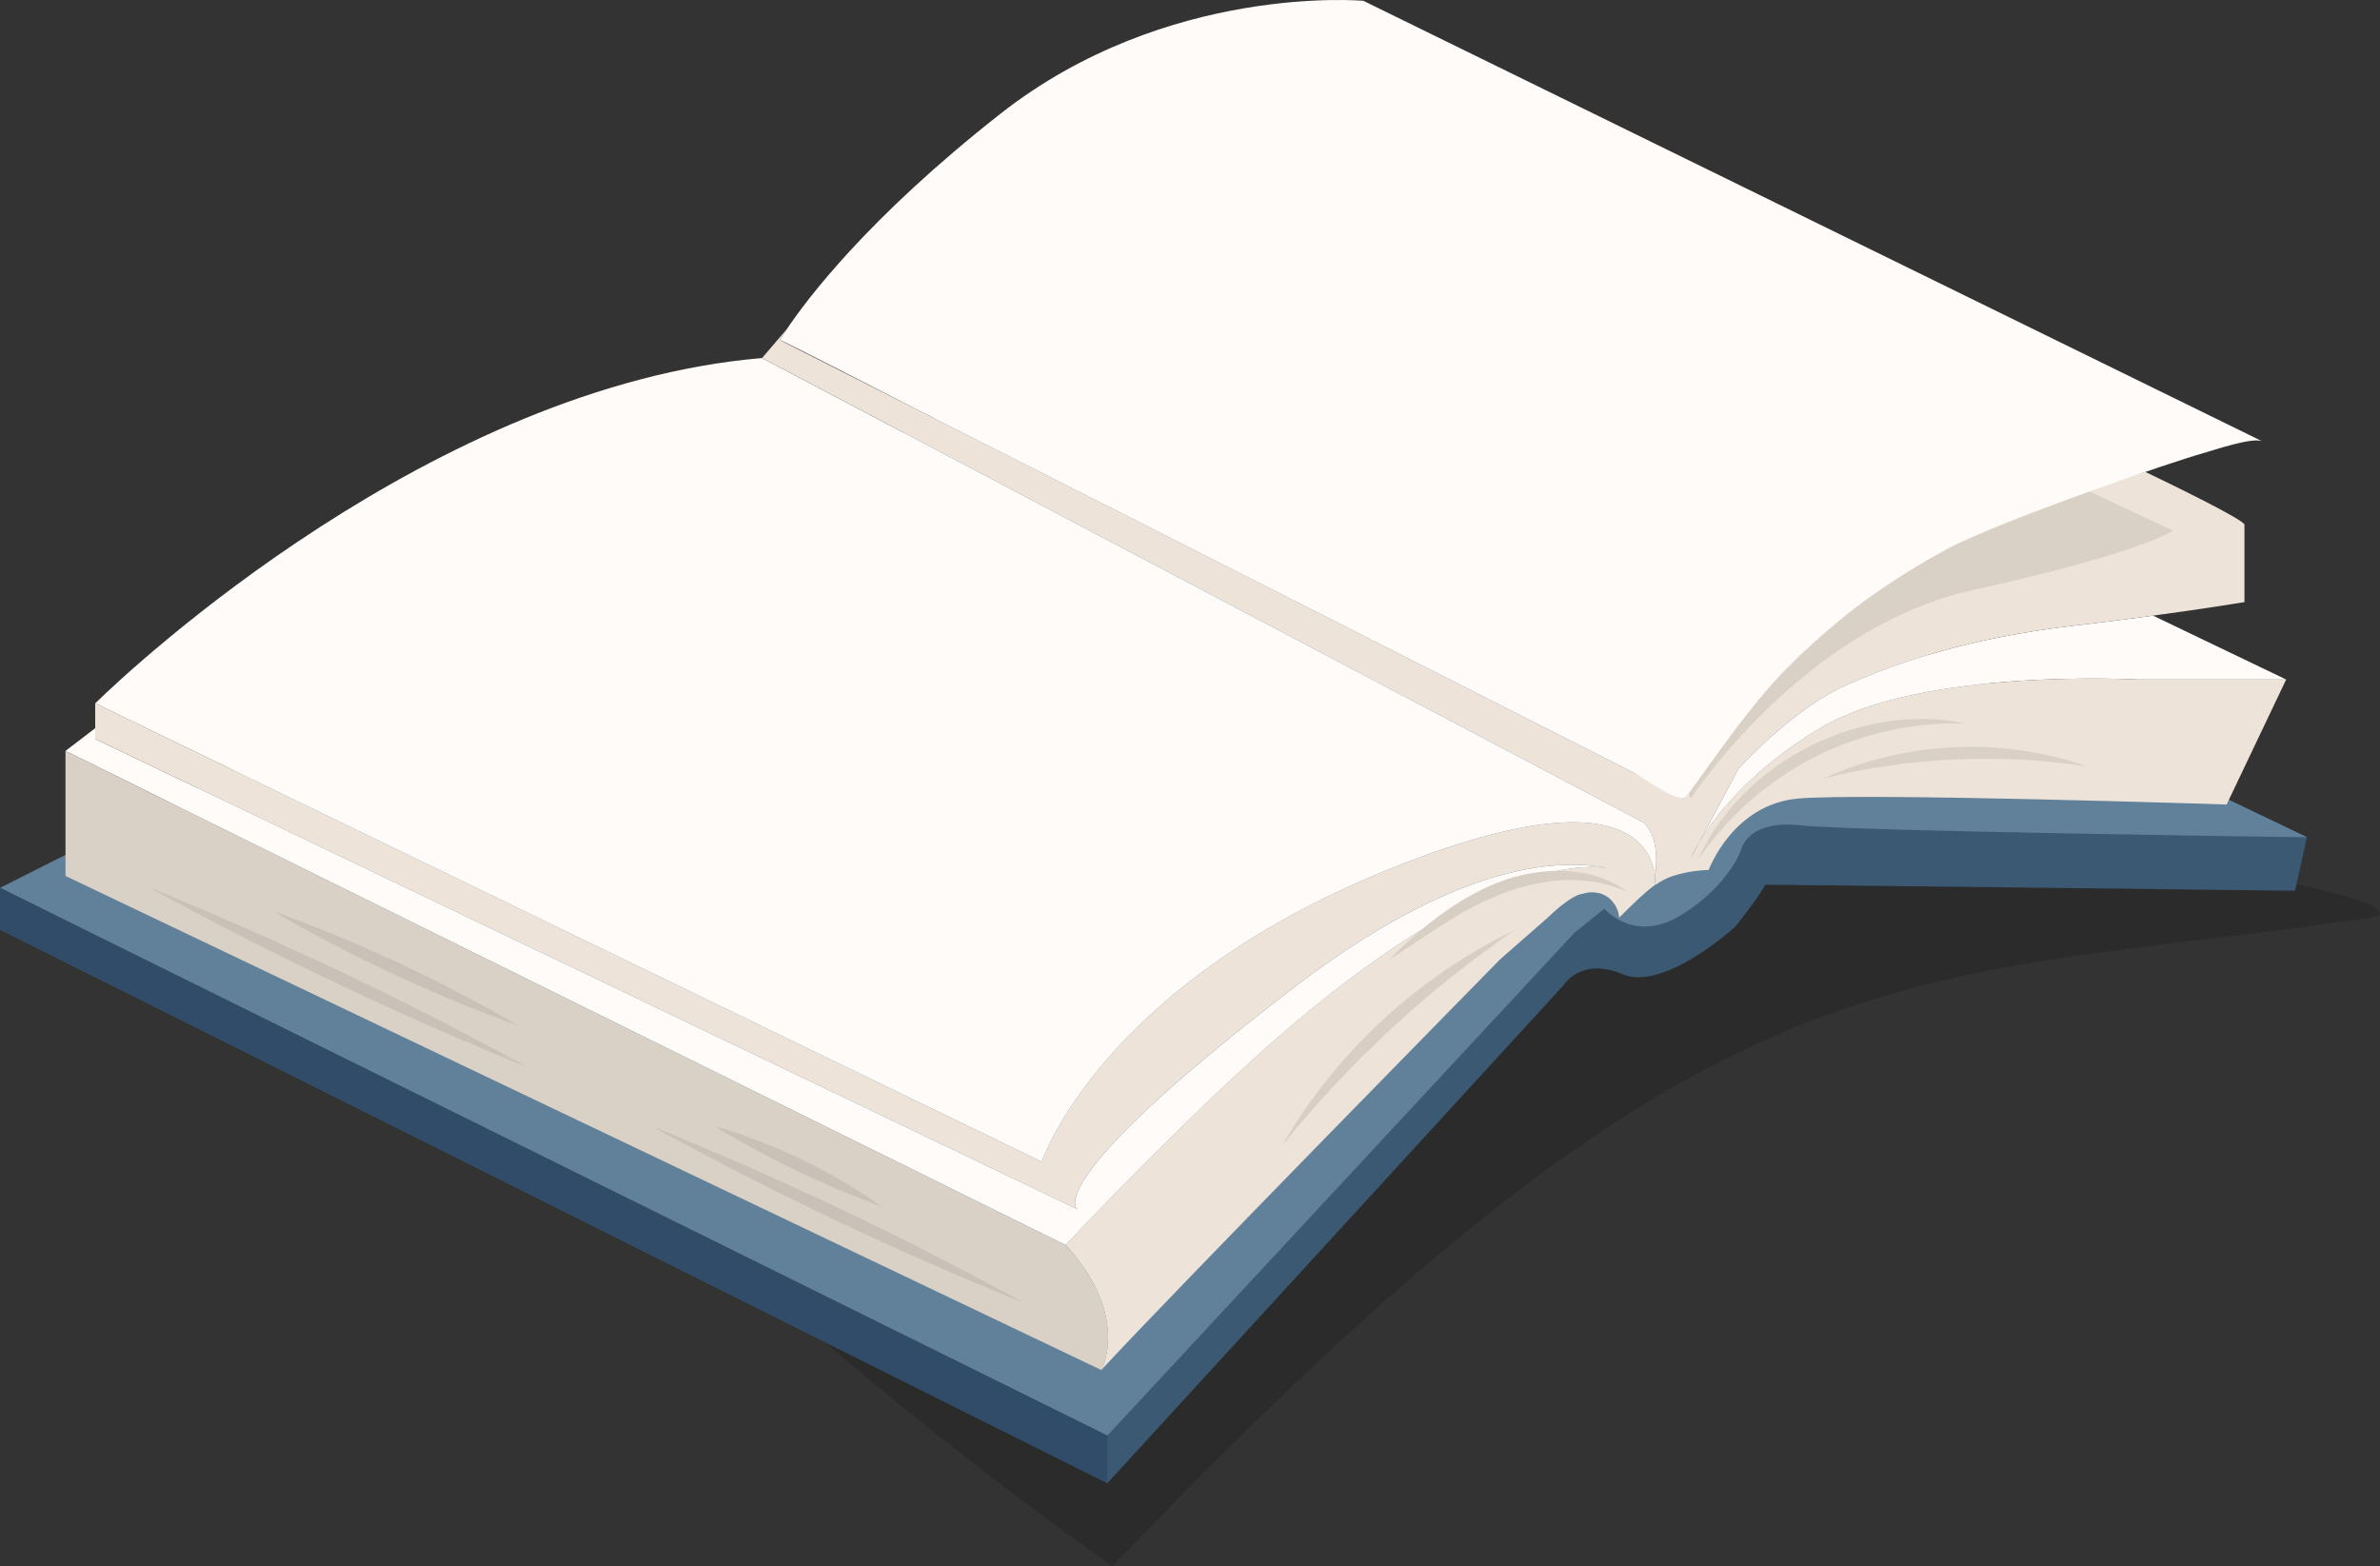
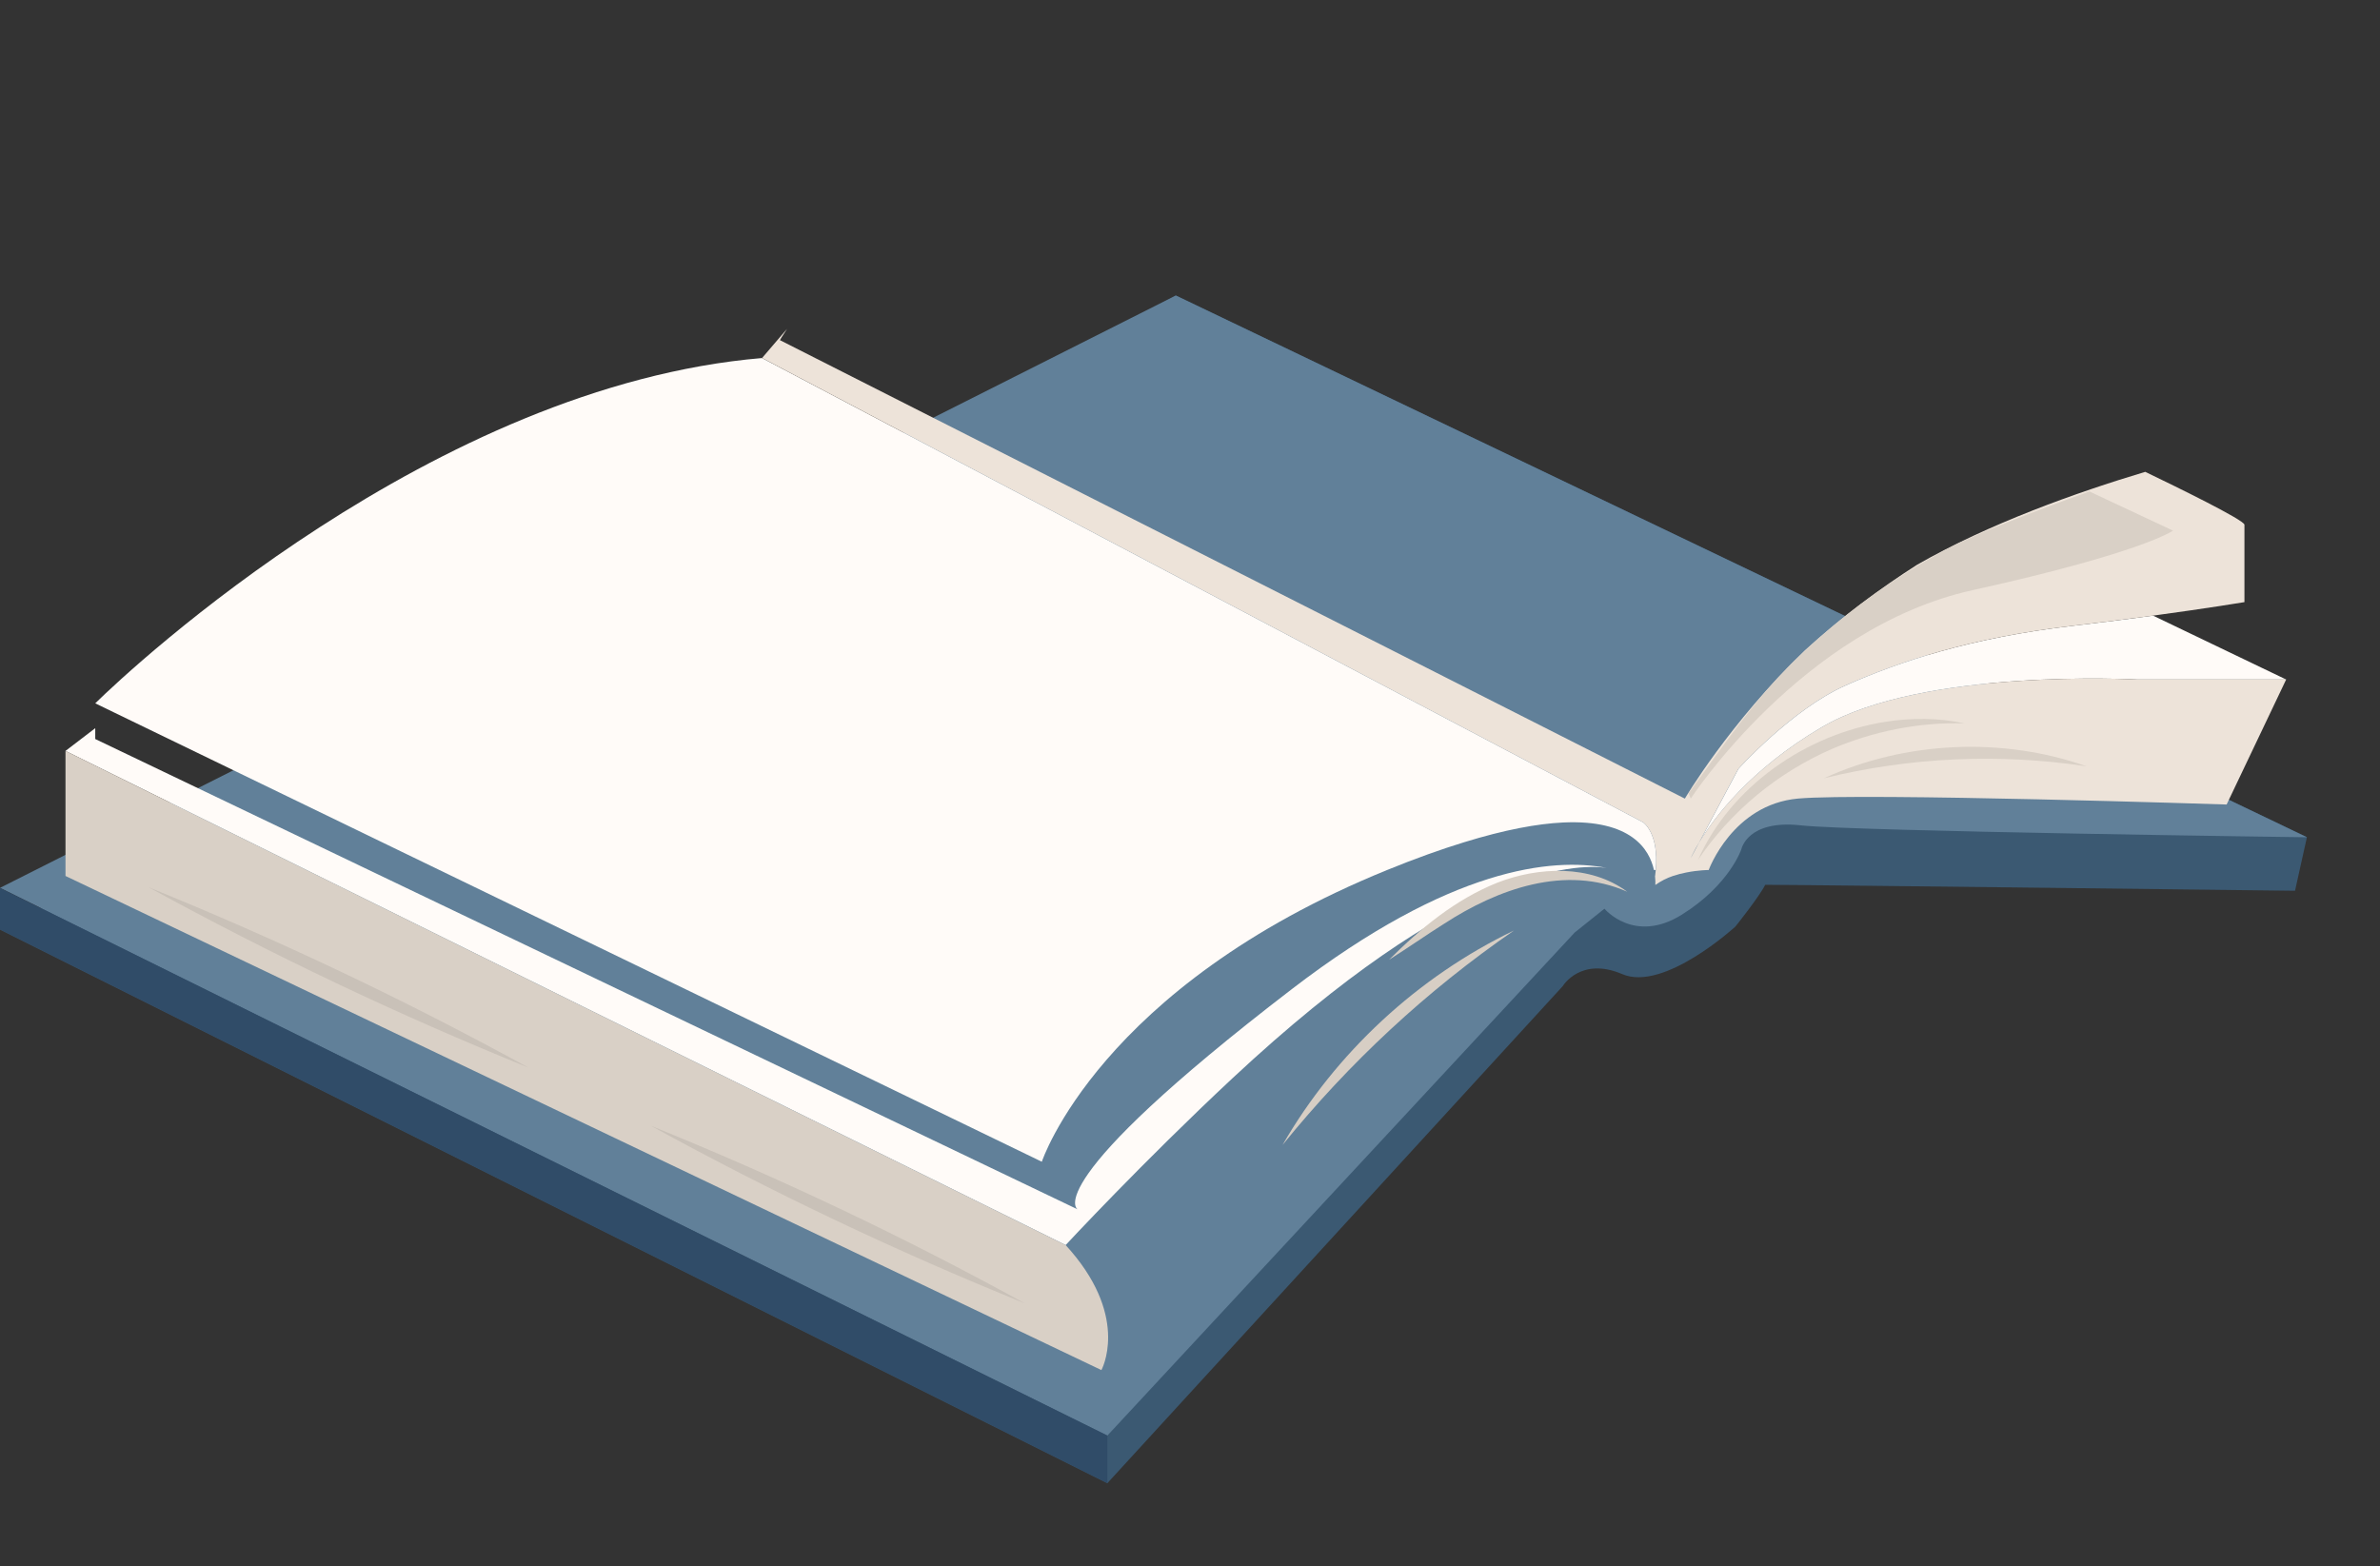
<svg xmlns="http://www.w3.org/2000/svg" version="1.1" id="Layer_1" x="0px" y="0px" viewBox="0 0 500 329.08" style="enable-background:new 0 0 500 329.08;" xml:space="preserve">
  <rect x="0" y="0" width="500" height="329.08" fill="#333333" stroke="none" />
  <style type="text/css">
	.st0{opacity:0.15;}
	.st1{fill:#3B5972;}
	.st2{fill:#618099;}
	.st3{fill:#FFFBF8;}
	.st4{fill:#EDE3D9;}
	.st5{fill:#D9D0C6;}
	.st6{fill:#304C68;}
	.st7{fill:#D7CEC4;}
	.st8{fill:#C9C1B8;}
</style>
  <g>
-     <path class="st0" d="M497.9,192.8c-99.95,14.48-136.4,2.44-264.18,136.28c0,0-117.05-81.77-110.44-113.06   c4.75-22.51-66.82-6.38,129.68-32.02C409.82,163.54,516.5,190.1,497.9,192.8z" />
    <g>
      <g>
        <path class="st1" d="M32.52,211.55L232.64,311.6l95.68-104.44c0,0,3.75-6.25,12.51-2.5c8.76,3.75,23.76-10.01,23.76-10.01     s5-6.25,6.25-8.76c8.76,0,111.31,1.25,111.31,1.25l2.5-11.26L247.02,62.08L0,195.29L32.52,211.55z" />
        <path class="st2" d="M232.64,301.6l98.18-105.69l6.25-5c0,0,6.25,7.5,16.26,1.25c10.01-6.25,12.51-13.76,12.51-13.76     s1.25-6.25,12.51-5c11.26,1.25,106.31,2.5,106.31,2.5L247.02,62.08L0,186.53L232.64,301.6z" />
        <g>
          <path class="st3" d="M258.9,226.55c47.55-44.38,71.92-45.16,78.65-44.21c-11.37-2.18-32.72-0.2-66.14,25.45      c-53.78,41.27-45.03,46.28-45.03,46.28L20.01,155.26v-2.28l-6.25,4.78l210.12,103.81C223.88,261.57,240.14,244.06,258.9,226.55z      " />
          <path class="st3" d="M345.2,172.77L160.09,75.22C91.14,81.06,27.9,140,20.01,147.76l4.18,2.03l194.68,94.28      c0,0,12.09-36.69,72.54-61.29c5.99-2.44,11.34-4.35,16.13-5.82c8.65-2.67,15.45-3.9,20.79-4.16c14.4-0.69,18.2,5.68,19.14,9.98      h0.37C348.58,175.04,345.2,172.77,345.2,172.77z" />
-           <path class="st4" d="M347.7,184.03c0.06-0.44,0.1-0.85,0.14-1.25h-0.37c-0.94-4.3-4.74-10.67-19.14-9.98      c-5.34,0.26-12.14,1.49-20.79,4.16c-4.79,1.48-10.14,3.39-16.13,5.82c-60.46,24.59-72.54,61.29-72.54,61.29L24.19,149.78      l-3.34-1.62l-0.85-0.41v7.5l206.37,98.81c0,0-8.76-5,45.03-46.28c33.42-25.65,54.77-27.63,66.14-25.45      c-6.73-0.94-31.1-0.17-78.65,44.21c-18.76,17.51-35.02,35.02-35.02,35.02s0.45,0.45,1.14,1.29      c12.26,14.36,6.37,24.97,6.37,24.97c13.76-15.01,83.8-86.3,83.8-86.3l10.01-8.76c0,0,4.84-4.83,7.37-4.99      c0.55-0.19,1.12-0.3,1.75-0.31c1.52-0.02,2.96,0.44,4.05,1.52c1.09,1.07,1.69,2.38,1.8,3.81c3.12-3.11,5.24-5.17,7.15-6.59      c0.14-0.11,0.29-0.21,0.43-0.31c0.02-0.44,0.02-1.11-0.07-1.9L347.7,184.03z" />
          <path class="st5" d="M225.02,262.87c-0.36-0.43-0.74-0.86-1.14-1.29L13.76,157.76v26.27l217.63,103.81      C231.38,287.84,237.28,277.22,225.02,262.87z" />
        </g>
        <g>
          <path class="st3" d="M387.73,144.01c-11.26,5-22.51,17.51-22.51,17.51l-8.22,15.42c3.09-5.13,10.62-15.28,25.73-24.17      c21.26-12.51,66.29-10.01,66.29-10.01h31.27l-27.96-13.42c-4.99,0.68-10.75,1.42-17.07,2.16      C413.99,134,398.98,139,387.73,144.01z" />
          <path class="st4" d="M449.01,142.76c0,0-45.03-2.5-66.29,10.01c-15.12,8.89-22.64,19.04-25.73,24.17l-0.66,1.23l-1.13,2.11      c0,0,0.31-0.74,1.02-2.03c0.21-0.39,0.47-0.83,0.76-1.31l8.22-15.42c0,0,11.26-12.51,22.51-17.51      c11.26-5,26.27-10.01,47.53-12.51c6.32-0.74,12.08-1.49,17.07-2.16c11.79-1.6,19.21-2.84,19.21-2.84s0-15.01,0-16.26      c0-0.98-14.49-8.06-20.84-11.11c-14.45,4.33-32.78,10.85-47.95,19.53c-7.7,4.92-15.73,10.86-23.55,17.97      c-15.96,15.35-25.22,31.15-25.22,31.15L163.85,71.46c0,0,0.47-0.84,1.51-2.39l-5.26,6.14l185.11,97.56c0,0,3.38,2.27,2.64,10.01      c-0.04,0.41-0.08,0.81-0.14,1.25l-0.02-0.01c0.09,0.8,0.09,1.46,0.07,1.9c1.22-0.85,2.39-1.45,3.7-1.89      c0.94-0.31,1.88-0.55,2.76-0.72c2.64-0.53,4.75-0.53,4.75-0.53s5-13.76,18.76-15.01s90.05,1.25,90.05,1.25l12.51-26.27H449.01z" />
          <g>
            <path class="st5" d="M377.06,138.74c-8.76,8.52-15.19,18.19-22.31,27.93l0.45,1.11c0,0,23.35-35.87,59.2-43.79       c35.85-7.92,42.11-12.51,42.11-12.51l-17.56-8.23c-11.49,4.13-23.89,8.9-29.76,12.02C397.44,121.52,386.6,129.46,377.06,138.74       z" />
-             <path class="st3" d="M286.42,0.17c0,0-41.27-3.75-76.29,23.76c-27.91,21.93-40.71,39.08-44.77,45.14       c-1.02,1.52-1.49,2.36-1.51,2.38c0.11-0.2,26.76,13.56,28.28,14.33c21.1,10.69,42.19,21.37,63.29,32.06       c21.65,10.97,43.3,21.94,64.96,32.91c7.56,3.83,15.12,7.66,22.68,11.49c2,1.01,8.28,5.7,10.6,5.37       c0.08-0.01,0.24,0.14,0.29,0.17c0.27-0.37,0.54-0.74,0.81-1.11c7.12-9.75,13.54-19.41,22.31-27.93       c9.54-9.28,20.38-17.22,32.13-23.47c5.87-3.12,18.27-7.89,29.76-12.02c10.8-3.88,20.8-7.19,23.82-8.02       c2.2-0.61,10.49-3.48,12.51-2.5L286.42,0.17z" />
          </g>
        </g>
        <polygon class="st6" points="232.64,301.6 232.64,311.6 0,195.29 0,186.53    " />
      </g>
      <g>
        <path class="st7" d="M341.85,187.34c-12.99-5.74-27.23-0.57-38.45,6.72c-3.88,2.44-7.66,5.11-11.6,7.59     c6.6-6.59,14-12.71,22.75-16.2C323.21,182.06,334.12,181.61,341.85,187.34L341.85,187.34z" />
      </g>
      <g>
        <path class="st7" d="M318.06,195.49c-18.33,12.64-34.63,27.77-48.63,45.07C280.6,221.18,297.91,205.17,318.06,195.49     L318.06,195.49z" />
      </g>
      <g>
        <path class="st8" d="M136.74,236.51c26.89,10.87,53.13,23.32,78.54,37.3C188.39,262.95,162.16,250.48,136.74,236.51     L136.74,236.51z" />
      </g>
      <g>
        <path class="st8" d="M31.18,186.38c27.32,11.07,53.99,23.72,79.83,37.91C83.68,213.23,57.02,200.55,31.18,186.38L31.18,186.38z" />
      </g>
      <g>
-         <path class="st8" d="M149.93,236.51c12.63,3.69,24.69,9.44,35.43,17.04C173.03,249.02,161.17,243.33,149.93,236.51L149.93,236.51     z" />
-       </g>
+         </g>
      <g>
-         <path class="st8" d="M57.29,191.39c17.92,6.47,35.26,14.55,51.73,24.15C91.08,209.08,73.76,200.98,57.29,191.39L57.29,191.39z" />
-       </g>
+         </g>
      <g>
        <path class="st5" d="M356.7,180.69c6.92-15.51,22.67-26.38,39.29-29.03c5.58-0.89,11.31-0.86,16.76,0.32     c-9.66-0.3-19.2,1.65-28.02,5.42C373.43,162.36,363.65,170.41,356.7,180.69L356.7,180.69z" />
      </g>
      <g>
        <path class="st5" d="M383.17,163.51c17.08-7.81,37.47-8.76,55.18-2.52C419.92,158.23,401.27,159.07,383.17,163.51L383.17,163.51z     " />
      </g>
    </g>
  </g>
</svg>